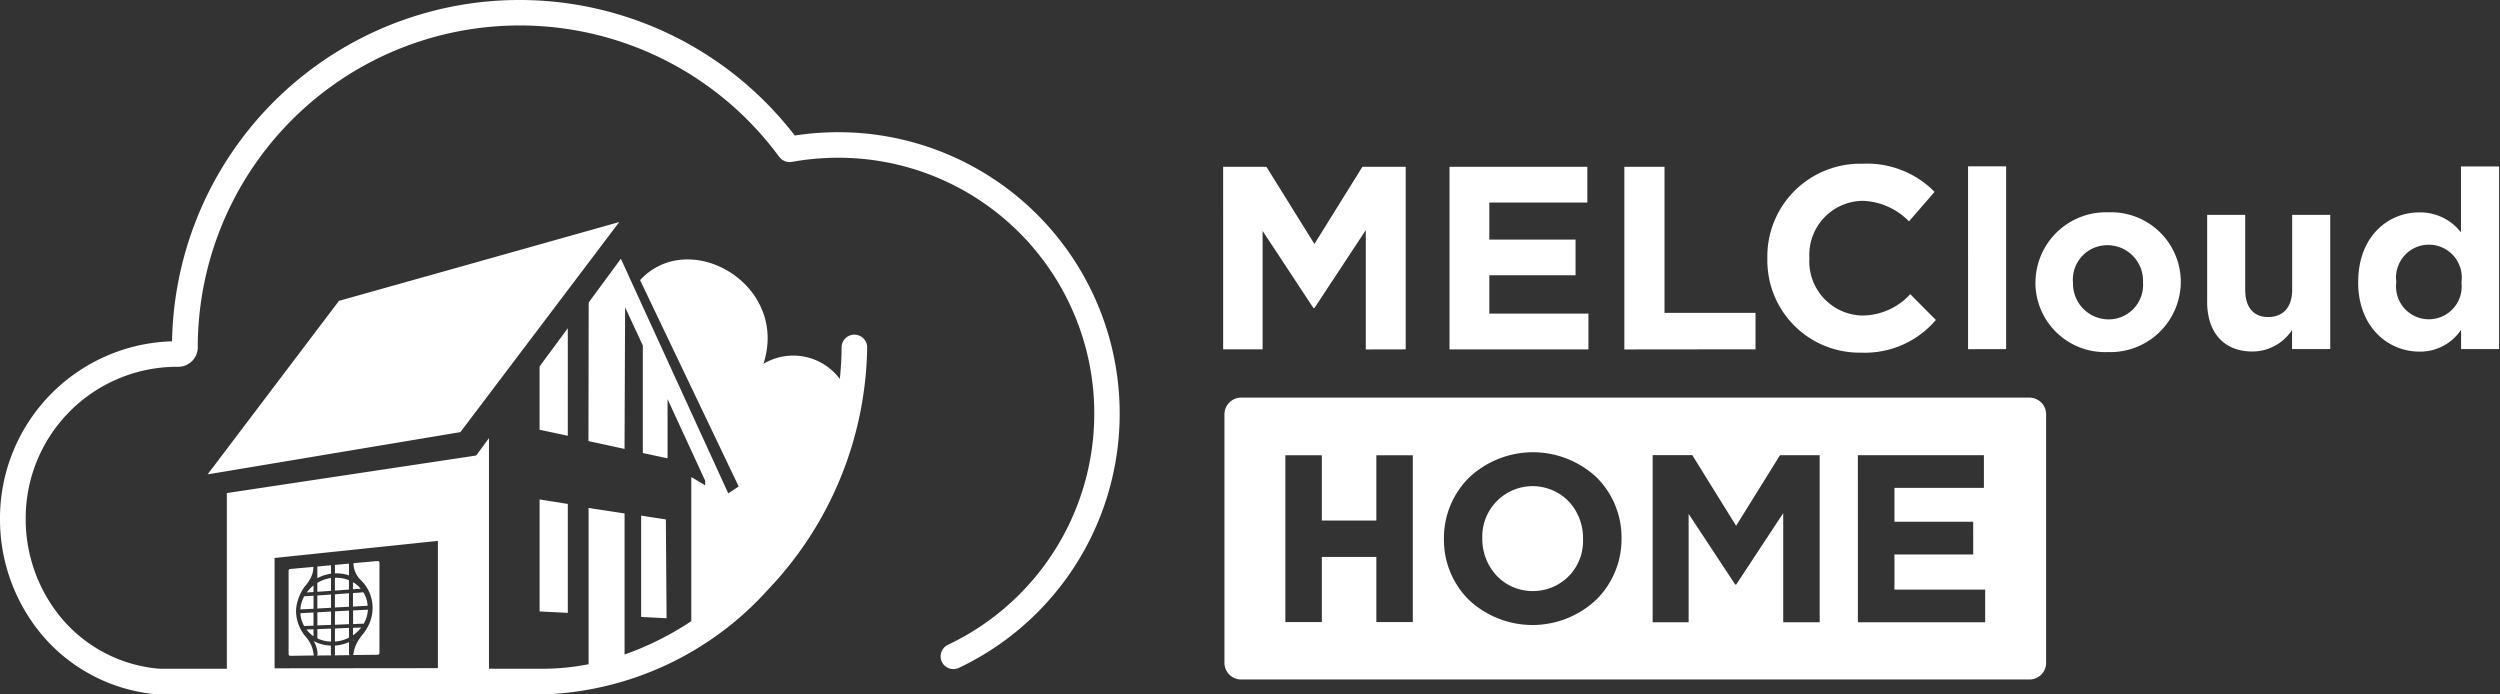
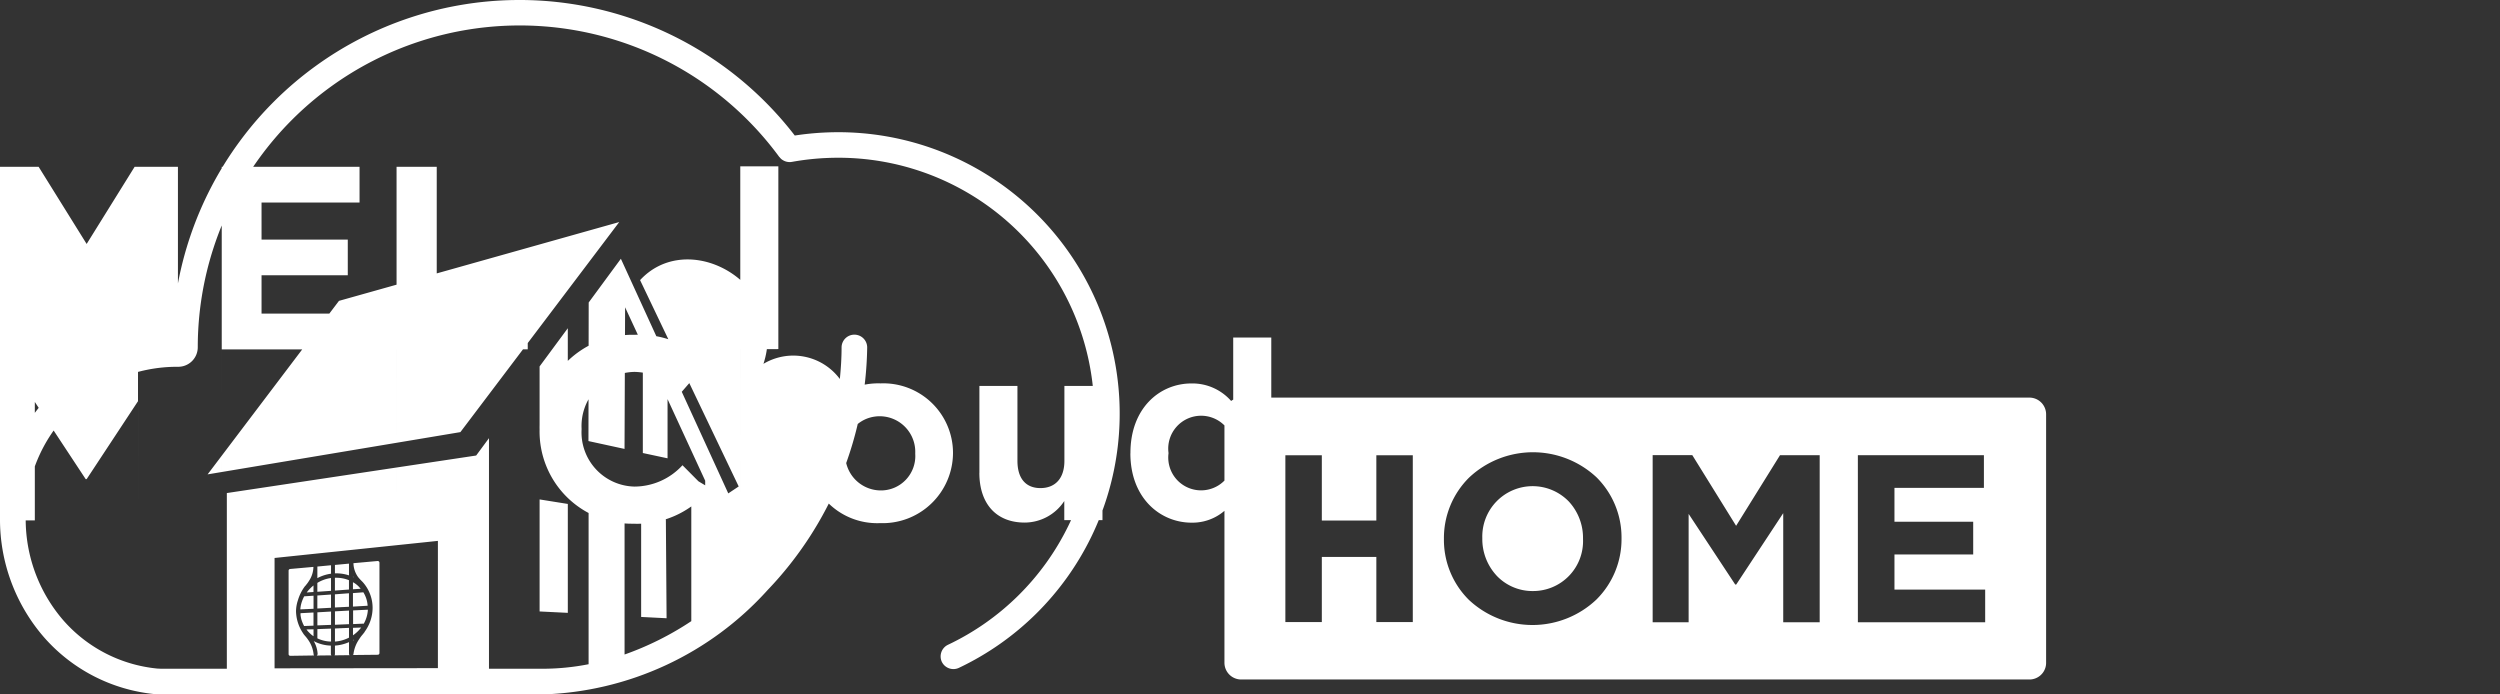
<svg xmlns="http://www.w3.org/2000/svg" width="144" height="40" fill="none" viewBox="0 0 144 40">
  <rect x="0" y="0" width="144" height="40" fill="#333333" stroke="none" />
-   <path fill="#fff" d="M31.225 40H9.242l-.295-.015A9.752 9.752 0 0 1 2.529 36.7 10.356 10.356 0 0 1 0 29.845 10.2 10.2 0 0 1 9.91 19.66 20.013 20.013 0 0 1 45.779 7.806c.827-.127 1.663-.19 2.5-.191a16.209 16.209 0 0 1 6.953 30.854.743.743 0 0 1-.982-.346.743.743 0 0 1 .352-.983 14.736 14.736 0 0 0-6.319-28.054c-.898 0-1.794.08-2.678.24-.01.005-.025 0-.041.005a.405.405 0 0 1-.084.005.29.29 0 0 1-.066-.005.388.388 0 0 1-.074-.01l-.066-.015c-.02-.01-.051-.015-.07-.025l-.055-.025-.07-.04c-.02-.01-.033-.025-.051-.035-.018-.01-.039-.035-.061-.055-.022-.02-.033-.035-.049-.055a.225.225 0 0 0-.035-.035 18.544 18.544 0 0 0-33.492 10.972 1.124 1.124 0 0 1-1.115 1.119H10.2a8.722 8.722 0 0 0-8.72 8.714 8.9 8.9 0 0 0 2.164 5.885 8.257 8.257 0 0 0 5.428 2.784l.217.01h3.777V28.4l14.361-2.162.738-1V38.52h3.072c.895 0 1.788-.087 2.666-.261v-9l2.072.316V37.7a17.33 17.33 0 0 0 3.844-1.922v-8.3l.8.477v-.266l-2.168-4.7v3.41l-1.424-.305V19.9l-1.021-2.2-.033 8.158-2.078-.452.014-7.982 1.215-1.651.639-.868 6.186 13.515.6-.4-5.68-11.885c2.516-2.72 7.322-.428 7.348 3.312a4.81 4.81 0 0 1-.242 1.51 3.344 3.344 0 0 1 4.4.873c.061-.607.1-1.214.1-1.816a.737.737 0 1 1 1.475 0 20.641 20.641 0 0 1-5.729 13.966A18.212 18.212 0 0 1 31.238 40h-.013Zm-15.41-7.861v6.356l9.408-.01v-7.33l-9.408.984Zm55.68 7a.965.965 0 0 1-.967-.97v-14.3a.965.965 0 0 1 .967-.967h45.4a.963.963 0 0 1 .961.968v14.3a.957.957 0 0 1-.592.895.96.96 0 0 1-.369.074h-45.4Zm13.126-11.631a4.901 4.901 0 0 0-1.451 3.512v.035a4.865 4.865 0 0 0 1.441 3.5 5.357 5.357 0 0 0 7.336-.015 4.898 4.898 0 0 0 1.453-3.52v-.025a4.882 4.882 0 0 0-1.439-3.5 5.365 5.365 0 0 0-7.342.015l.002-.002Zm22.393 8.333h7.332v-1.882h-5.225v-2.021h4.535V30.05h-4.535V28.1h5.152v-1.882h-7.26l.001 9.623Zm-4.3-6.277v6.277h2.1v-9.623h-2.285L100 30.287l-2.523-4.07h-2.284v9.624h2.072V29.6l2.684 4.069h.057l2.7-4.1h.006l.002-.005Zm-23.437 2.514v3.752h2.1v-9.607h-2.1v3.758h-3.14v-3.758h-2.1v9.607h2.1v-3.752h3.14Zm-62.654 5.6v-4.8a.1.1 0 0 1 .092-.105l1.338-.12a1.506 1.506 0 0 1-.256.808 1.8 1.8 0 0 1-.133.19.243.243 0 0 0-.041.056l-.051.05a2.51 2.51 0 0 0-.406.8 2.085 2.085 0 0 0-.115.662 2.346 2.346 0 0 0 .41 1.262c.017.03.037.06.061.085.01.01.019.022.025.035.074.078.14.162.2.25.175.247.284.534.316.834a.098.098 0 0 0 .031.07l-1.359.02a.099.099 0 0 1-.078-.024.1.1 0 0 1-.034-.074Zm1.625.08a.147.147 0 0 0 .047-.085v-.015a1.638 1.638 0 0 0-.225-.732c.304.163.643.253.988.26v.488a.118.118 0 0 0 .035.075l-.85.01.005-.001Zm1.02-.01a.118.118 0 0 0 .025-.075v-.487c.28-.019.553-.087.809-.2v.677a.13.13 0 0 0 .033.075l-.867.01Zm1.041-.015c.008 0 .014 0 .018-.01.004-.01.012-.01.02-.015l.012-.01v-.02a1.94 1.94 0 0 1 .341-.878c.064-.102.137-.198.219-.286a.378.378 0 0 1 .063-.08c.008-.02.023-.035.023-.045.294-.398.454-.88.457-1.375 0-.552-.205-1.085-.576-1.494a3.648 3.648 0 0 1-.252-.271 1.413 1.413 0 0 1-.275-.8v-.01l1.391-.125a.103.103 0 0 1 .075.027.102.102 0 0 1 .032.073v5.2a.1.1 0 0 1-.1.1l-1.443.015-.005.004Zm-1.016-.778V36.2l.809-.035v.562c-.251.13-.527.208-.809.228Zm-1.012-.186v-.532l.787-.03v.748a1.89 1.89 0 0 1-.787-.186Zm2.051.145v-.045a.234.234 0 0 1 .045-.03.344.344 0 0 0-.045.075Zm-2.523-.476a1.332 1.332 0 0 1-.156-.181l.406-.01v.4a1.378 1.378 0 0 1-.25-.21Zm2.523.156v-.432l.471-.015a2.087 2.087 0 0 1-.471.447Zm-2.975-.923a1.92 1.92 0 0 1-.041-.206c0-.015-.006-.03-.006-.045v-.1l.748-.04v.758l-.541.02a1.999 1.999 0 0 1-.16-.388Zm.924.35v-.751l.787-.045v.768l-.787.029Zm1.012-.034v-.773l.809-.045v.783l-.809.035Zm1.045-.04v-.788l.852-.04a1.807 1.807 0 0 1-.242.813.042.042 0 0 0-.023-.01l-.587.025Zm18.057-.336-1.465-.075V29.7l1.424.22.041 5.69Zm-7.314-.391v-6.453l1.625.26V35.3l-1.625-.08ZM17.3 35.1c0-.065.014-.13.023-.2a1.97 1.97 0 0 1 .2-.552l.537-.035v.753l-.76.034Zm.979-.05v-.75l.787-.055v.762l-.787.043Zm1.012-.06v-.757l.809-.061v.778l-.809.04Zm1.039-.05v-.778l.6-.045c.144.233.229.499.246.773l-.846.05Zm-2.66-.818a2.22 2.22 0 0 1 .387-.4v.378l-.387.025v-.003Zm.609-.035v-.512a2.02 2.02 0 0 1 .787-.281v.738l-.787.055Zm67.92-.938a3.094 3.094 0 0 1-.818-2.132v-.025a2.9 2.9 0 0 1 4.988-2.1c.532.58.823 1.34.813 2.127v.035a2.874 2.874 0 0 1-2.885 2.99 2.84 2.84 0 0 1-2.097-.892l-.001-.003Zm-66.908.868v-.737c.276-.01.552.037.809.14v.537l-.809.06Zm1.039-.075v-.406a1.344 1.344 0 0 1 .442.377l-.442.029Zm-2.279-.511c0-.005.006-.005.006-.01v.005c0 .005-.006.005-.006.005Zm.229-.136v-.662l.787-.075v.487a2.336 2.336 0 0 0-.786.255l-.001-.005Zm2.086-.035a.09.09 0 0 0-.035-.02v-.04c.01.02.025.04.035.06Zm-1.074-.236v-.484l.809-.075v.677a2.301 2.301 0 0 0-.808-.116l-.001-.002Zm-7.334-5.7 7.566-9.994 3.23-.908 3.271-.918 9.643-2.714-9.15 12.1-14.56 2.434Zm19.122-2.571v-3.647l1.625-2.2V25.1l-1.625-.347ZM101.8 14.9v-.03a5.335 5.335 0 0 1 1.579-3.89 5.358 5.358 0 0 1 3.903-1.548 5.449 5.449 0 0 1 4.15 1.62l-1.475 1.7a3.882 3.882 0 0 0-2.684-1.184 3.111 3.111 0 0 0-2.87 2.049c-.142.392-.205.81-.183 1.227v.03a3.12 3.12 0 0 0 3.053 3.3 3.767 3.767 0 0 0 2.758-1.23l1.475 1.486a5.366 5.366 0 0 1-4.314 1.882 5.305 5.305 0 0 1-5.01-3.33 5.304 5.304 0 0 1-.382-2.082Zm15.443 1.389v-.03a4.062 4.062 0 0 1 4.2-4.029 4.012 4.012 0 0 1 4.17 4v.03a4.061 4.061 0 0 1-2.612 3.756 4.06 4.06 0 0 1-1.588.263 4.006 4.006 0 0 1-4.173-3.994l.003.004Zm2.162-.055v.03a2.066 2.066 0 0 0 .566 1.495 2.06 2.06 0 0 0 1.467.637 1.975 1.975 0 0 0 1.46-.617 1.98 1.98 0 0 0 .54-1.49v-.03a2.05 2.05 0 0 0-2.825-1.983 1.986 1.986 0 0 0-1.213 1.954l.005.004Zm16.428.03v-.03c0-2.58 1.688-4 3.512-4a2.97 2.97 0 0 1 2.408 1.154v-3.8h2.193v10.52h-2.187v-1.114a2.829 2.829 0 0 1-2.4 1.259c-1.812 0-3.529-1.415-3.529-3.993l.003.004Zm2.193-.03v.03a1.9 1.9 0 0 0 .457 1.488 1.893 1.893 0 0 0 3.227-.695 1.9 1.9 0 0 0 .068-.793h.006v-.03a1.9 1.9 0 0 0-.455-1.496 1.9 1.9 0 0 0-1.424-.645 1.895 1.895 0 0 0-1.879 2.14Zm-10.893 1.154v-5.011h2.191v4.314c0 1.029.492 1.57 1.324 1.57.832 0 1.381-.536 1.381-1.57v-4.314h2.193v7.73h-2.2v-1.1a2.736 2.736 0 0 1-2.27 1.24c-1.652.006-2.621-1.092-2.621-2.864l.002.005Zm-43.641 2.74V9.607h7.938v2.057h-5.645V13.8h4.967v2.057h-4.967v2.208h5.709v2.062h-8.002Zm10.07 0V9.607h2.314v8.413h5.242v2.1l-7.556.008Zm-14.893 0v-6.873l-2.959 4.49h-.055l-2.93-4.445v6.823h-2.272V9.607h2.492l2.766 4.445 2.764-4.445h2.494v10.516l-2.3.005Zm34.691-.015V9.582h2.193v10.526l-2.193.005Z" />
+   <path fill="#fff" d="M31.225 40H9.242l-.295-.015A9.752 9.752 0 0 1 2.529 36.7 10.356 10.356 0 0 1 0 29.845 10.2 10.2 0 0 1 9.91 19.66 20.013 20.013 0 0 1 45.779 7.806c.827-.127 1.663-.19 2.5-.191a16.209 16.209 0 0 1 6.953 30.854.743.743 0 0 1-.982-.346.743.743 0 0 1 .352-.983 14.736 14.736 0 0 0-6.319-28.054c-.898 0-1.794.08-2.678.24-.01.005-.025 0-.041.005a.405.405 0 0 1-.084.005.29.29 0 0 1-.066-.005.388.388 0 0 1-.074-.01l-.066-.015c-.02-.01-.051-.015-.07-.025l-.055-.025-.07-.04c-.02-.01-.033-.025-.051-.035-.018-.01-.039-.035-.061-.055-.022-.02-.033-.035-.049-.055a.225.225 0 0 0-.035-.035 18.544 18.544 0 0 0-33.492 10.972 1.124 1.124 0 0 1-1.115 1.119H10.2a8.722 8.722 0 0 0-8.72 8.714 8.9 8.9 0 0 0 2.164 5.885 8.257 8.257 0 0 0 5.428 2.784l.217.01h3.777V28.4l14.361-2.162.738-1V38.52h3.072c.895 0 1.788-.087 2.666-.261v-9l2.072.316V37.7a17.33 17.33 0 0 0 3.844-1.922v-8.3l.8.477v-.266l-2.168-4.7v3.41l-1.424-.305V19.9l-1.021-2.2-.033 8.158-2.078-.452.014-7.982 1.215-1.651.639-.868 6.186 13.515.6-.4-5.68-11.885c2.516-2.72 7.322-.428 7.348 3.312a4.81 4.81 0 0 1-.242 1.51 3.344 3.344 0 0 1 4.4.873c.061-.607.1-1.214.1-1.816a.737.737 0 1 1 1.475 0 20.641 20.641 0 0 1-5.729 13.966A18.212 18.212 0 0 1 31.238 40h-.013Zm-15.41-7.861v6.356l9.408-.01v-7.33l-9.408.984Zm55.68 7a.965.965 0 0 1-.967-.97v-14.3a.965.965 0 0 1 .967-.967h45.4a.963.963 0 0 1 .961.968v14.3a.957.957 0 0 1-.592.895.96.96 0 0 1-.369.074h-45.4Zm13.126-11.631a4.901 4.901 0 0 0-1.451 3.512v.035a4.865 4.865 0 0 0 1.441 3.5 5.357 5.357 0 0 0 7.336-.015 4.898 4.898 0 0 0 1.453-3.52v-.025a4.882 4.882 0 0 0-1.439-3.5 5.365 5.365 0 0 0-7.342.015l.002-.002Zm22.393 8.333h7.332v-1.882h-5.225v-2.021h4.535V30.05h-4.535V28.1h5.152v-1.882h-7.26l.001 9.623Zm-4.3-6.277v6.277h2.1v-9.623h-2.285L100 30.287l-2.523-4.07h-2.284v9.624h2.072V29.6l2.684 4.069h.057l2.7-4.1h.006l.002-.005Zm-23.437 2.514v3.752h2.1v-9.607h-2.1v3.758h-3.14v-3.758h-2.1v9.607h2.1v-3.752h3.14Zm-62.654 5.6v-4.8a.1.1 0 0 1 .092-.105l1.338-.12a1.506 1.506 0 0 1-.256.808 1.8 1.8 0 0 1-.133.19.243.243 0 0 0-.041.056l-.051.05a2.51 2.51 0 0 0-.406.8 2.085 2.085 0 0 0-.115.662 2.346 2.346 0 0 0 .41 1.262c.017.03.037.06.061.085.01.01.019.022.025.035.074.078.14.162.2.25.175.247.284.534.316.834a.098.098 0 0 0 .031.07l-1.359.02a.099.099 0 0 1-.078-.024.1.1 0 0 1-.034-.074Zm1.625.08a.147.147 0 0 0 .047-.085v-.015a1.638 1.638 0 0 0-.225-.732c.304.163.643.253.988.26v.488a.118.118 0 0 0 .035.075l-.85.01.005-.001Zm1.02-.01a.118.118 0 0 0 .025-.075v-.487c.28-.019.553-.087.809-.2v.677a.13.13 0 0 0 .033.075l-.867.01Zm1.041-.015c.008 0 .014 0 .018-.01.004-.01.012-.01.02-.015l.012-.01v-.02a1.94 1.94 0 0 1 .341-.878c.064-.102.137-.198.219-.286a.378.378 0 0 1 .063-.08c.008-.02.023-.035.023-.045.294-.398.454-.88.457-1.375 0-.552-.205-1.085-.576-1.494a3.648 3.648 0 0 1-.252-.271 1.413 1.413 0 0 1-.275-.8v-.01l1.391-.125a.103.103 0 0 1 .075.027.102.102 0 0 1 .032.073v5.2a.1.1 0 0 1-.1.1l-1.443.015-.005.004Zm-1.016-.778V36.2l.809-.035v.562c-.251.13-.527.208-.809.228Zm-1.012-.186v-.532l.787-.03v.748a1.89 1.89 0 0 1-.787-.186Zm2.051.145v-.045a.234.234 0 0 1 .045-.03.344.344 0 0 0-.045.075Zm-2.523-.476a1.332 1.332 0 0 1-.156-.181l.406-.01v.4a1.378 1.378 0 0 1-.25-.21Zm2.523.156v-.432l.471-.015a2.087 2.087 0 0 1-.471.447Zm-2.975-.923a1.92 1.92 0 0 1-.041-.206c0-.015-.006-.03-.006-.045v-.1l.748-.04v.758l-.541.02a1.999 1.999 0 0 1-.16-.388Zm.924.35v-.751l.787-.045v.768l-.787.029Zm1.012-.034v-.773l.809-.045v.783l-.809.035Zm1.045-.04v-.788l.852-.04a1.807 1.807 0 0 1-.242.813.042.042 0 0 0-.023-.01l-.587.025Zm18.057-.336-1.465-.075V29.7l1.424.22.041 5.69Zm-7.314-.391v-6.453l1.625.26V35.3l-1.625-.08ZM17.3 35.1c0-.065.014-.13.023-.2a1.97 1.97 0 0 1 .2-.552l.537-.035v.753l-.76.034Zm.979-.05v-.75l.787-.055v.762l-.787.043Zm1.012-.06v-.757l.809-.061v.778l-.809.04Zm1.039-.05v-.778l.6-.045c.144.233.229.499.246.773l-.846.05Zm-2.66-.818a2.22 2.22 0 0 1 .387-.4v.378l-.387.025v-.003Zm.609-.035v-.512a2.02 2.02 0 0 1 .787-.281v.738l-.787.055Zm67.92-.938a3.094 3.094 0 0 1-.818-2.132v-.025a2.9 2.9 0 0 1 4.988-2.1c.532.58.823 1.34.813 2.127v.035a2.874 2.874 0 0 1-2.885 2.99 2.84 2.84 0 0 1-2.097-.892l-.001-.003Zm-66.908.868v-.737c.276-.01.552.037.809.14v.537l-.809.06Zm1.039-.075v-.406a1.344 1.344 0 0 1 .442.377l-.442.029Zm-2.279-.511c0-.005.006-.005.006-.01v.005c0 .005-.006.005-.006.005Zm.229-.136v-.662l.787-.075v.487a2.336 2.336 0 0 0-.786.255l-.001-.005Zm2.086-.035a.09.09 0 0 0-.035-.02v-.04c.01.02.025.04.035.06Zm-1.074-.236v-.484l.809-.075v.677a2.301 2.301 0 0 0-.808-.116l-.001-.002Zm-7.334-5.7 7.566-9.994 3.23-.908 3.271-.918 9.643-2.714-9.15 12.1-14.56 2.434Zm19.122-2.571v-3.647l1.625-2.2V25.1l-1.625-.347Zv-.03a5.335 5.335 0 0 1 1.579-3.89 5.358 5.358 0 0 1 3.903-1.548 5.449 5.449 0 0 1 4.15 1.62l-1.475 1.7a3.882 3.882 0 0 0-2.684-1.184 3.111 3.111 0 0 0-2.87 2.049c-.142.392-.205.81-.183 1.227v.03a3.12 3.12 0 0 0 3.053 3.3 3.767 3.767 0 0 0 2.758-1.23l1.475 1.486a5.366 5.366 0 0 1-4.314 1.882 5.305 5.305 0 0 1-5.01-3.33 5.304 5.304 0 0 1-.382-2.082Zm15.443 1.389v-.03a4.062 4.062 0 0 1 4.2-4.029 4.012 4.012 0 0 1 4.17 4v.03a4.061 4.061 0 0 1-2.612 3.756 4.06 4.06 0 0 1-1.588.263 4.006 4.006 0 0 1-4.173-3.994l.003.004Zm2.162-.055v.03a2.066 2.066 0 0 0 .566 1.495 2.06 2.06 0 0 0 1.467.637 1.975 1.975 0 0 0 1.46-.617 1.98 1.98 0 0 0 .54-1.49v-.03a2.05 2.05 0 0 0-2.825-1.983 1.986 1.986 0 0 0-1.213 1.954l.005.004Zm16.428.03v-.03c0-2.58 1.688-4 3.512-4a2.97 2.97 0 0 1 2.408 1.154v-3.8h2.193v10.52h-2.187v-1.114a2.829 2.829 0 0 1-2.4 1.259c-1.812 0-3.529-1.415-3.529-3.993l.003.004Zm2.193-.03v.03a1.9 1.9 0 0 0 .457 1.488 1.893 1.893 0 0 0 3.227-.695 1.9 1.9 0 0 0 .068-.793h.006v-.03a1.9 1.9 0 0 0-.455-1.496 1.9 1.9 0 0 0-1.424-.645 1.895 1.895 0 0 0-1.879 2.14Zm-10.893 1.154v-5.011h2.191v4.314c0 1.029.492 1.57 1.324 1.57.832 0 1.381-.536 1.381-1.57v-4.314h2.193v7.73h-2.2v-1.1a2.736 2.736 0 0 1-2.27 1.24c-1.652.006-2.621-1.092-2.621-2.864l.002.005Zm-43.641 2.74V9.607h7.938v2.057h-5.645V13.8h4.967v2.057h-4.967v2.208h5.709v2.062h-8.002Zm10.07 0V9.607h2.314v8.413h5.242v2.1l-7.556.008Zm-14.893 0v-6.873l-2.959 4.49h-.055l-2.93-4.445v6.823h-2.272V9.607h2.492l2.766 4.445 2.764-4.445h2.494v10.516l-2.3.005Zm34.691-.015V9.582h2.193v10.526l-2.193.005Z" />
</svg>